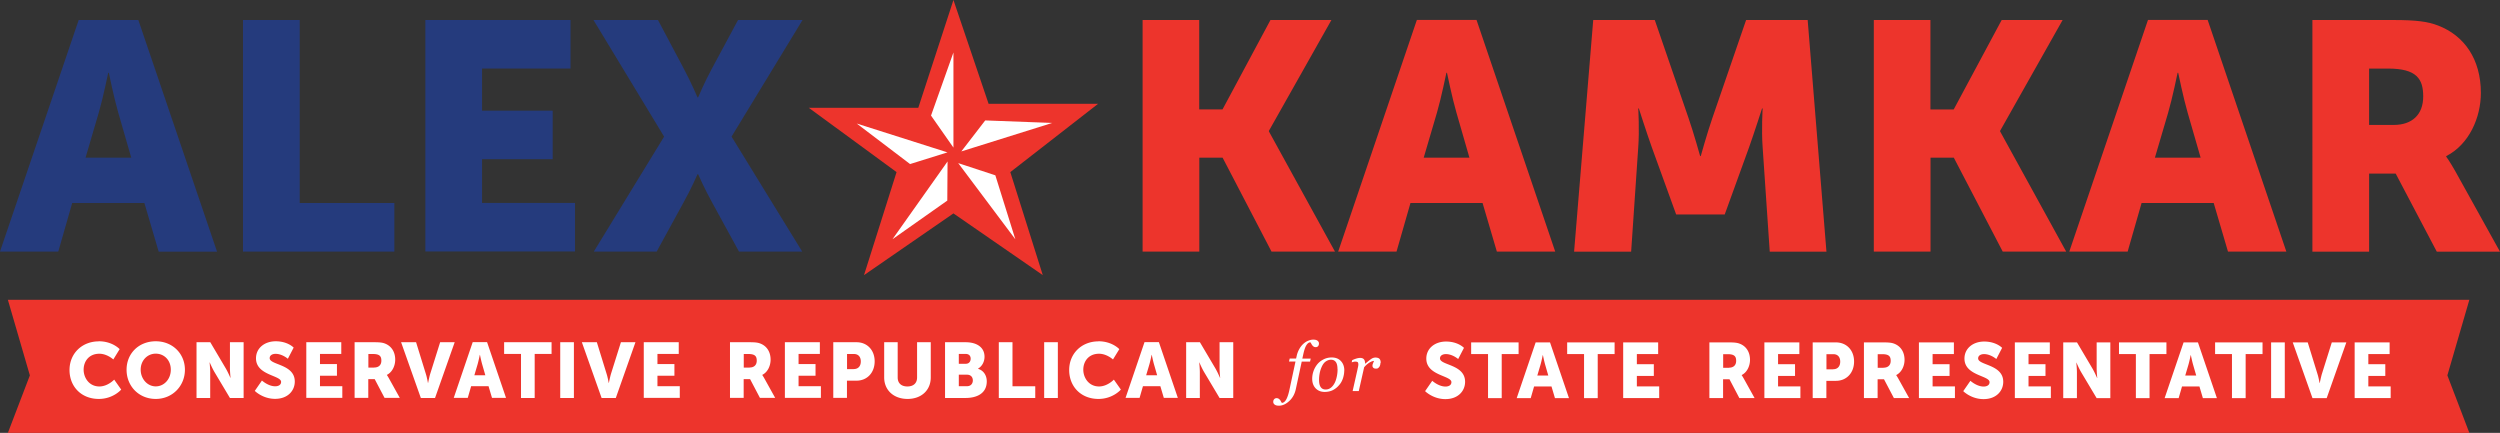
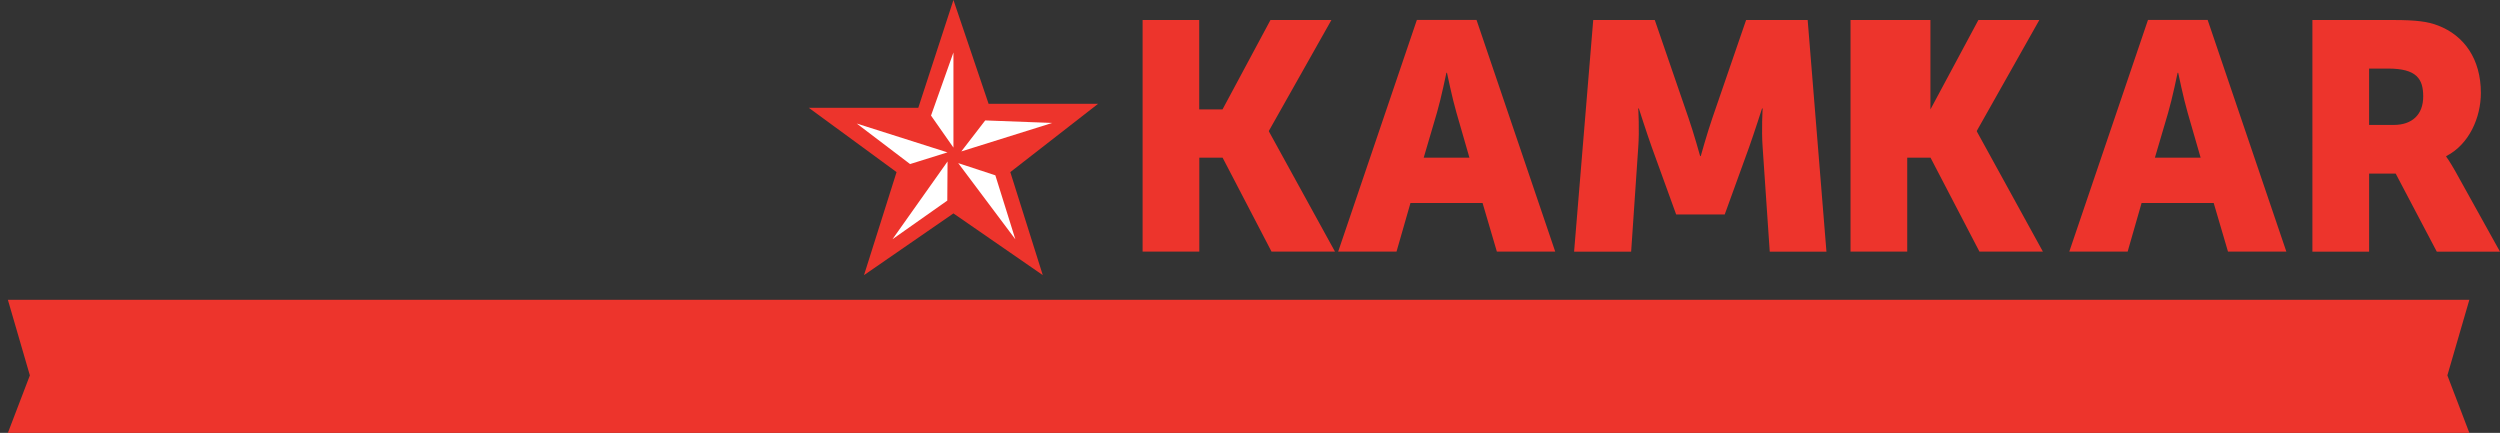
<svg xmlns="http://www.w3.org/2000/svg" id="Layer_2" data-name="Layer 2" viewBox="0 0 288.77 50">
  <rect x="0" y="0" width="288.77" height="50" fill="#333333" stroke="none" />
  <defs>
    <style>.cls-1,.cls-2{fill:#fff;stroke-width:0}.cls-2{fill:#ed342c}</style>
  </defs>
  <g id="Layer_1-2" data-name="Layer 1">
-     <path d="M16.69 23.45H8.34l-1.61 5.61H0L9.09 2.31h6.89l9.09 26.76h-6.74l-1.65-5.61zM12.5 8.41s-.6 2.92-1.09 4.6l-1.53 5.2h5.28l-1.5-5.2c-.49-1.68-1.09-4.6-1.09-4.6h-.07zm15.57-6.1h6.55v21.14h10.93v5.61H28.07V2.31zm21.06 0H65.9v5.61H55.68v4.86h8.16v5.61h-8.16v5.05h10.74v5.61H49.13V2.31zm27.58 13.47L68.55 2.31H76l2.92 5.5c.9 1.68 1.65 3.44 1.65 3.44h.07s.71-1.72 1.65-3.44l2.96-5.5h7.45l-8.2 13.47 8.16 13.28h-7.3l-3.07-5.61c-.94-1.68-1.65-3.33-1.65-3.33h-.07s-.71 1.65-1.65 3.33l-3.07 5.61h-7.26l8.12-13.28z" fill="#253b7d" stroke-width="0" />
-     <path class="cls-2" d="M131.97 2.31h6.55v10.33h2.69l5.54-10.33h7.04l-7.22 12.8v.07l7.63 13.88h-7.33l-5.65-10.85h-2.69v10.85h-6.55V2.31zm39.29 21.14h-8.34l-1.61 5.61h-6.74l9.09-26.76h6.89l9.09 26.76h-6.74l-1.65-5.61zm-4.19-15.04s-.6 2.92-1.09 4.6l-1.53 5.2h5.28l-1.5-5.2c-.49-1.68-1.09-4.6-1.09-4.6h-.07zm16.96-6.1h7.11l3.89 11.3c.6 1.72 1.35 4.42 1.35 4.42h.07s.75-2.69 1.35-4.42l3.89-11.3h7.11l2.17 26.76h-6.55l-.82-12.05c-.15-2.02 0-4.49 0-4.49h-.07s-.9 2.81-1.5 4.49l-2.81 7.75h-5.61l-2.81-7.75c-.6-1.68-1.5-4.49-1.5-4.49h-.07s.15 2.47 0 4.49l-.82 12.05h-6.59l2.21-26.76zm32.4 0h6.55v10.33h2.69l5.54-10.33h7.04l-7.22 12.8v.07l7.63 13.88h-7.33l-5.65-10.85h-2.69v10.85h-6.55V2.31zm39.29 21.14h-8.35l-1.61 5.61h-6.74l9.09-26.76H255l9.09 26.76h-6.74l-1.65-5.61zm-4.19-15.04s-.6 2.92-1.09 4.6l-1.53 5.2h5.28l-1.5-5.2c-.49-1.68-1.09-4.6-1.09-4.6h-.07zm15.57-6.1h9.32c2.73 0 4.04.19 5.2.64 3.03 1.16 4.94 3.89 4.94 7.78 0 2.84-1.35 5.95-4 7.3v.07s.37.49 1.01 1.61l5.2 9.36h-7.3l-4.75-9.02h-3.07v9.02h-6.55V2.31zm9.39 12.12c2.1 0 3.41-1.16 3.41-3.29 0-2.02-.75-3.22-4.04-3.22h-2.21v6.51h2.84zM285.23 50H.91l2.54-6.64-2.54-8.73h284.32l-2.54 8.73 2.54 6.64z" />
-     <path class="cls-1" d="M11.41 39.42c1.59 0 2.41.91 2.41.91l-.73 1.19s-.72-.66-1.61-.66c-1.23 0-1.82.91-1.82 1.84s.63 1.94 1.82 1.94c.97 0 1.71-.79 1.71-.79L14 45s-.91 1.08-2.59 1.08c-2.02 0-3.38-1.43-3.38-3.34s1.44-3.31 3.38-3.31zm6.58 0c1.95 0 3.37 1.44 3.37 3.29s-1.42 3.37-3.37 3.37-3.37-1.48-3.37-3.37 1.42-3.29 3.37-3.29zm0 5.21c.96 0 1.74-.83 1.74-1.93s-.77-1.85-1.74-1.85-1.74.79-1.74 1.85.77 1.93 1.74 1.93zm4.71-5.1h1.59l1.78 3.01c.25.42.54 1.1.54 1.1h.02s-.07-.69-.07-1.1v-3.01h1.58v6.44h-1.58l-1.79-3c-.25-.42-.54-1.1-.54-1.1h-.02s.07.69.07 1.1v3H22.7v-6.44zm7.55 4.42s.73.67 1.54.67c.32 0 .68-.13.68-.51 0-.77-2.9-.74-2.9-2.72 0-1.19 1-1.97 2.28-1.97 1.39 0 2.07.73 2.07.73l-.67 1.29s-.65-.57-1.42-.57c-.32 0-.68.14-.68.5 0 .81 2.9.67 2.9 2.7 0 1.07-.82 2-2.27 2s-2.35-.92-2.35-.92l.83-1.2zm5.14-4.42h4.03v1.35h-2.46v1.17h1.96v1.35h-1.96v1.21h2.58v1.35h-4.16v-6.44zm5.58 0h2.24c.66 0 .97.04 1.25.15.73.28 1.19.94 1.19 1.87 0 .68-.32 1.43-.96 1.75v.02s.09.12.24.39l1.25 2.25h-1.76l-1.14-2.17h-.74v2.17h-1.58v-6.44zm2.26 2.92c.5 0 .82-.28.82-.79 0-.49-.18-.77-.97-.77h-.53v1.57h.68zm3.12-2.92h1.71l1.13 3.66c.13.4.24 1.04.24 1.04h.02s.12-.63.24-1.04l1.15-3.66h1.68l-2.27 6.44h-1.64l-2.28-6.44zm10.08 5.08h-2.01l-.39 1.35h-1.62l2.19-6.44h1.66l2.19 6.44h-1.62l-.4-1.35zm-1.01-3.62s-.14.7-.26 1.11l-.37 1.25h1.27l-.36-1.25c-.12-.41-.26-1.11-.26-1.11h-.02zm4.76-.11h-1.95v-1.35h5.48v1.35h-1.95v5.09h-1.58v-5.09zm4.53-1.35h1.58v6.44h-1.58v-6.44zm2.52 0h1.71l1.13 3.66c.13.4.24 1.04.24 1.04h.02s.12-.63.24-1.04l1.15-3.66h1.68l-2.27 6.44h-1.64l-2.28-6.44zm7.14 0h4.03v1.35h-2.46v1.17h1.96v1.35h-1.96v1.21h2.58v1.35h-4.16v-6.44zm9.96 0h2.24c.66 0 .97.04 1.25.15.73.28 1.19.94 1.19 1.87 0 .68-.32 1.43-.96 1.75v.02s.09.12.24.39l1.25 2.25h-1.76l-1.14-2.17h-.74v2.17h-1.58v-6.44zm2.26 2.92c.5 0 .82-.28.82-.79 0-.49-.18-.77-.97-.77h-.53v1.57h.68zm4.08-2.92h4.03v1.35h-2.46v1.17h1.96v1.35h-1.96v1.21h2.58v1.35h-4.16v-6.44zm5.59 0h2.67c1.25 0 2.1.92 2.1 2.21s-.85 2.23-2.1 2.23h-1.1v1.99h-1.58v-6.44zm2.35 3.1c.55 0 .82-.37.82-.88s-.27-.86-.79-.86h-.8v1.75h.77zm3.5-3.1h1.58v4.07c0 .68.44 1.04 1.12 1.04s1.12-.36 1.12-1.04v-4.07h1.58v4.07c0 1.45-1.06 2.48-2.68 2.48s-2.7-1.03-2.7-2.48v-4.07zm7.05 0h2.37c1.29 0 2.19.58 2.19 1.68 0 .54-.26 1.09-.75 1.37v.02c.74.23 1.01.88 1.01 1.45 0 1.41-1.17 1.92-2.45 1.92h-2.37v-6.44zm2.39 2.49c.4 0 .57-.29.57-.59s-.17-.55-.59-.55h-.78v1.14h.81zm.14 2.59c.46 0 .68-.31.68-.67s-.22-.66-.67-.66h-.95v1.33h.95zm3.68-5.08h1.58v5.09h2.63v1.35h-4.21v-6.44zm5.24 0h1.58v6.44h-1.58v-6.44zm6.27-.11c1.59 0 2.41.91 2.41.91l-.73 1.19s-.72-.66-1.61-.66c-1.23 0-1.82.91-1.82 1.84s.63 1.94 1.82 1.94c.97 0 1.71-.79 1.71-.79l.81 1.15s-.91 1.08-2.59 1.08c-2.02 0-3.38-1.43-3.38-3.34s1.44-3.31 3.38-3.31zm7.15 5.19h-2.01l-.39 1.35h-1.62l2.19-6.44h1.66l2.19 6.44h-1.62l-.4-1.35zm-1.01-3.62s-.14.7-.26 1.11l-.37 1.25h1.27l-.36-1.25c-.12-.41-.26-1.11-.26-1.11h-.02zm3.99-1.46h1.59l1.78 3.01c.25.42.54 1.1.54 1.1h.02s-.07-.69-.07-1.1v-3.01h1.58v6.44h-1.58l-1.79-3c-.25-.42-.54-1.1-.54-1.1h-.02s.07.69.07 1.1v3h-1.58v-6.44zm28.42 4.45s.73.67 1.54.67c.32 0 .68-.13.68-.51 0-.77-2.9-.74-2.9-2.72 0-1.19 1-1.97 2.28-1.97 1.39 0 2.07.73 2.07.73l-.67 1.29s-.65-.57-1.42-.57c-.32 0-.68.14-.68.5 0 .81 2.9.67 2.9 2.7 0 1.07-.82 2-2.27 2s-2.35-.92-2.35-.92l.83-1.2zm6.45-3.08h-1.95v-1.35h5.48v1.35h-1.95v5.09h-1.58V40.9zm7.33 3.74h-2.01l-.39 1.35h-1.62l2.19-6.44h1.66l2.19 6.44h-1.62l-.4-1.35zm-1.01-3.62s-.14.7-.26 1.11l-.37 1.25h1.27l-.36-1.25c-.12-.41-.26-1.11-.26-1.11h-.02zm4.77-.12h-1.95v-1.35h5.48v1.35h-1.95v5.09h-1.58V40.9zm4.53-1.35h4.03v1.35h-2.46v1.17h1.96v1.35h-1.96v1.21h2.58v1.35h-4.16v-6.44zm9.96 0h2.24c.66 0 .97.04 1.25.15.73.28 1.19.94 1.19 1.87 0 .68-.32 1.43-.96 1.75v.02s.09.12.24.39l1.25 2.25h-1.76l-1.14-2.17h-.74v2.17h-1.58v-6.44zm2.26 2.92c.5 0 .82-.28.82-.79 0-.49-.18-.77-.97-.77h-.53v1.57h.68zm4.09-2.92h4.03v1.35h-2.46v1.17h1.96v1.35h-1.96v1.21h2.58v1.35h-4.16v-6.44zm5.58 0h2.67c1.25 0 2.1.92 2.1 2.21s-.85 2.23-2.1 2.23h-1.1v1.99h-1.58v-6.44zm2.35 3.1c.55 0 .82-.37.82-.88s-.27-.86-.79-.86h-.8v1.75h.77zm3.57-3.1h2.24c.66 0 .97.04 1.25.15.73.28 1.19.94 1.19 1.87 0 .68-.32 1.43-.96 1.75v.02s.09.12.24.39l1.25 2.25h-1.76l-1.14-2.17h-.74v2.17h-1.58v-6.44zm2.26 2.92c.5 0 .82-.28.82-.79 0-.49-.18-.77-.97-.77h-.53v1.57h.68zm4.09-2.92h4.03v1.35h-2.46v1.17h1.96v1.35h-1.96v1.21h2.58v1.35h-4.16v-6.44zm5.93 4.43s.73.67 1.54.67c.32 0 .68-.13.68-.51 0-.77-2.9-.74-2.9-2.72 0-1.19 1-1.97 2.28-1.97 1.39 0 2.07.73 2.07.73l-.67 1.29s-.65-.57-1.42-.57c-.32 0-.68.14-.68.5 0 .81 2.9.67 2.9 2.7 0 1.07-.82 2-2.27 2s-2.35-.92-2.35-.92l.83-1.2zm5.15-4.43h4.03v1.35h-2.46v1.17h1.96v1.35h-1.96v1.21h2.58v1.35h-4.16v-6.44zm5.58 0h1.59l1.78 3.01c.25.42.54 1.1.54 1.1h.02s-.07-.69-.07-1.1v-3.01h1.58v6.44h-1.58l-1.79-3c-.25-.42-.54-1.1-.54-1.1h-.02s.07.69.07 1.1v3h-1.58v-6.44zm8.39 1.35h-1.95v-1.35h5.48v1.35h-1.95v5.09h-1.58V40.9zm7.34 3.74h-2.01l-.39 1.35h-1.62l2.19-6.44h1.66l2.19 6.44h-1.62l-.4-1.35zm-1.01-3.62s-.14.7-.26 1.11l-.37 1.25h1.27l-.36-1.25c-.12-.41-.26-1.11-.26-1.11h-.02zm4.77-.12h-1.95v-1.35h5.48v1.35h-1.95v5.09h-1.58V40.9zm4.52-1.35h1.58v6.44h-1.58v-6.44zm2.52 0h1.71l1.13 3.66c.13.4.24 1.04.24 1.04h.02s.12-.63.24-1.04l1.15-3.66h1.68l-2.27 6.44h-1.64l-2.28-6.44zm7.14 0h4.03v1.35h-2.46v1.17h1.96v1.35h-1.96v1.21h2.58v1.35h-4.16v-6.44zm-121.63 2.21l-.68 3.17c-.12.57-.37 1.03-.76 1.39-.39.36-.78.54-1.19.54-.22 0-.39-.04-.5-.13a.376.376 0 01-.16-.32c0-.11.03-.21.1-.29.07-.08.16-.13.29-.13.08 0 .15.02.21.05a.698.698 0 01.28.31c.04.08.08.14.12.19.2-.02.36-.15.5-.4s.26-.61.36-1.07l.71-3.31h-.75l.08-.35h.74l.06-.26c.06-.3.16-.56.29-.8s.28-.44.45-.6c.17-.16.35-.29.57-.38.21-.09.41-.14.61-.14.22 0 .39.04.5.13.11.09.16.19.16.32 0 .11-.03.21-.09.29-.06.08-.16.13-.29.13-.08 0-.15-.02-.21-.05a.7.7 0 01-.16-.14.94.94 0 01-.12-.18c-.03-.06-.07-.12-.12-.19-.18 0-.33.12-.47.35-.14.22-.26.6-.37 1.12l-.09.41h.97l-.08.35h-.96zm4.91 1.03c0 .3-.05.6-.15.91-.1.3-.25.57-.45.79-.2.24-.43.42-.71.57-.28.14-.6.21-.96.21-.42 0-.77-.14-1.03-.41-.26-.27-.4-.64-.4-1.1a2.672 2.672 0 01.62-1.72c.19-.22.43-.4.71-.54s.59-.21.92-.21c.46 0 .81.14 1.07.42s.39.64.39 1.09zm-.78-.15c0-.36-.06-.64-.19-.82s-.32-.27-.56-.27c-.21 0-.41.07-.6.2s-.35.34-.48.64c-.1.22-.18.47-.23.74-.05.27-.07.52-.07.75 0 .37.06.64.19.83.13.19.32.28.57.28.23 0 .43-.07.61-.21.18-.14.32-.33.43-.54.11-.21.19-.46.25-.74.06-.28.09-.56.09-.85zm4.96-.73c0 .07-.01.15-.03.24a.58.58 0 01-.09.21.78.78 0 01-.15.16c-.05.04-.13.06-.24.06-.14 0-.24-.03-.31-.1a.32.32 0 01-.1-.23c0-.08.02-.17.06-.27.04-.1.08-.2.12-.29-.03 0-.08 0-.15.02s-.15.05-.25.1-.21.12-.34.22c-.13.1-.26.23-.4.39l-.62 2.75h-.71l.56-2.49c.01-.06.03-.15.06-.28.02-.12.04-.21.04-.27 0-.14-.02-.24-.07-.29-.05-.05-.15-.07-.29-.07-.06 0-.13 0-.21.03-.09.02-.15.04-.2.05l.06-.25c.2-.09.38-.16.53-.2.15-.04.28-.06.39-.06.2 0 .35.06.44.17s.13.28.13.5h.02c.3-.26.54-.45.69-.55.16-.11.32-.16.49-.16.08 0 .16.01.24.03.08.02.14.05.2.1s.1.12.12.19c.03.07.04.17.04.3z" />
+     <path class="cls-2" d="M131.97 2.31h6.55v10.33h2.69l5.54-10.33h7.04l-7.22 12.8v.07l7.63 13.88h-7.33l-5.65-10.85h-2.69v10.85h-6.55V2.31zm39.29 21.14h-8.34l-1.61 5.61h-6.74l9.09-26.76h6.89l9.09 26.76h-6.74l-1.65-5.61zm-4.19-15.04s-.6 2.92-1.09 4.6l-1.53 5.2h5.28l-1.5-5.2c-.49-1.68-1.09-4.6-1.09-4.6h-.07zm16.96-6.1h7.11l3.89 11.3c.6 1.72 1.35 4.42 1.35 4.42h.07s.75-2.69 1.35-4.42l3.89-11.3h7.11l2.17 26.76h-6.55l-.82-12.05c-.15-2.02 0-4.49 0-4.49h-.07s-.9 2.81-1.5 4.49l-2.81 7.75h-5.61l-2.81-7.75c-.6-1.68-1.5-4.49-1.5-4.49h-.07s.15 2.47 0 4.49l-.82 12.05h-6.59l2.21-26.76zm32.4 0h6.55v10.33l5.54-10.33h7.04l-7.22 12.8v.07l7.63 13.88h-7.33l-5.65-10.85h-2.69v10.85h-6.55V2.31zm39.29 21.14h-8.35l-1.61 5.61h-6.74l9.09-26.76H255l9.09 26.76h-6.74l-1.65-5.61zm-4.19-15.04s-.6 2.92-1.09 4.6l-1.53 5.2h5.28l-1.5-5.2c-.49-1.68-1.09-4.6-1.09-4.6h-.07zm15.57-6.1h9.32c2.73 0 4.04.19 5.2.64 3.03 1.16 4.94 3.89 4.94 7.78 0 2.84-1.35 5.95-4 7.3v.07s.37.49 1.01 1.61l5.2 9.36h-7.3l-4.75-9.02h-3.07v9.02h-6.55V2.31zm9.39 12.12c2.1 0 3.41-1.16 3.41-3.29 0-2.02-.75-3.22-4.04-3.22h-2.21v6.51h2.84zM285.23 50H.91l2.54-6.64-2.54-8.73h284.32l-2.54 8.73 2.54 6.64z" />
    <path class="cls-2" d="M126.84 11.99h-12.65L110.13 0l-4.06 12.45H93.42l10.14 7.43-3.76 11.9 10.33-7.13 10.32 7.13-3.75-11.9 10.14-7.89z" />
    <path class="cls-1" d="M113.8 13.91l7.74.29-10.5 3.29 2.76-3.58zm-14.84.36l10.48 3.33-4.32 1.35-6.16-4.68zm10.46 8.9l-6.33 4.46 6.36-8.98-.03 4.52zm.71-6.12l-2.59-3.7 2.59-7.29v10.99zm7.15 10.59l-6.6-8.8 4.29 1.41 2.31 7.39z" />
  </g>
</svg>